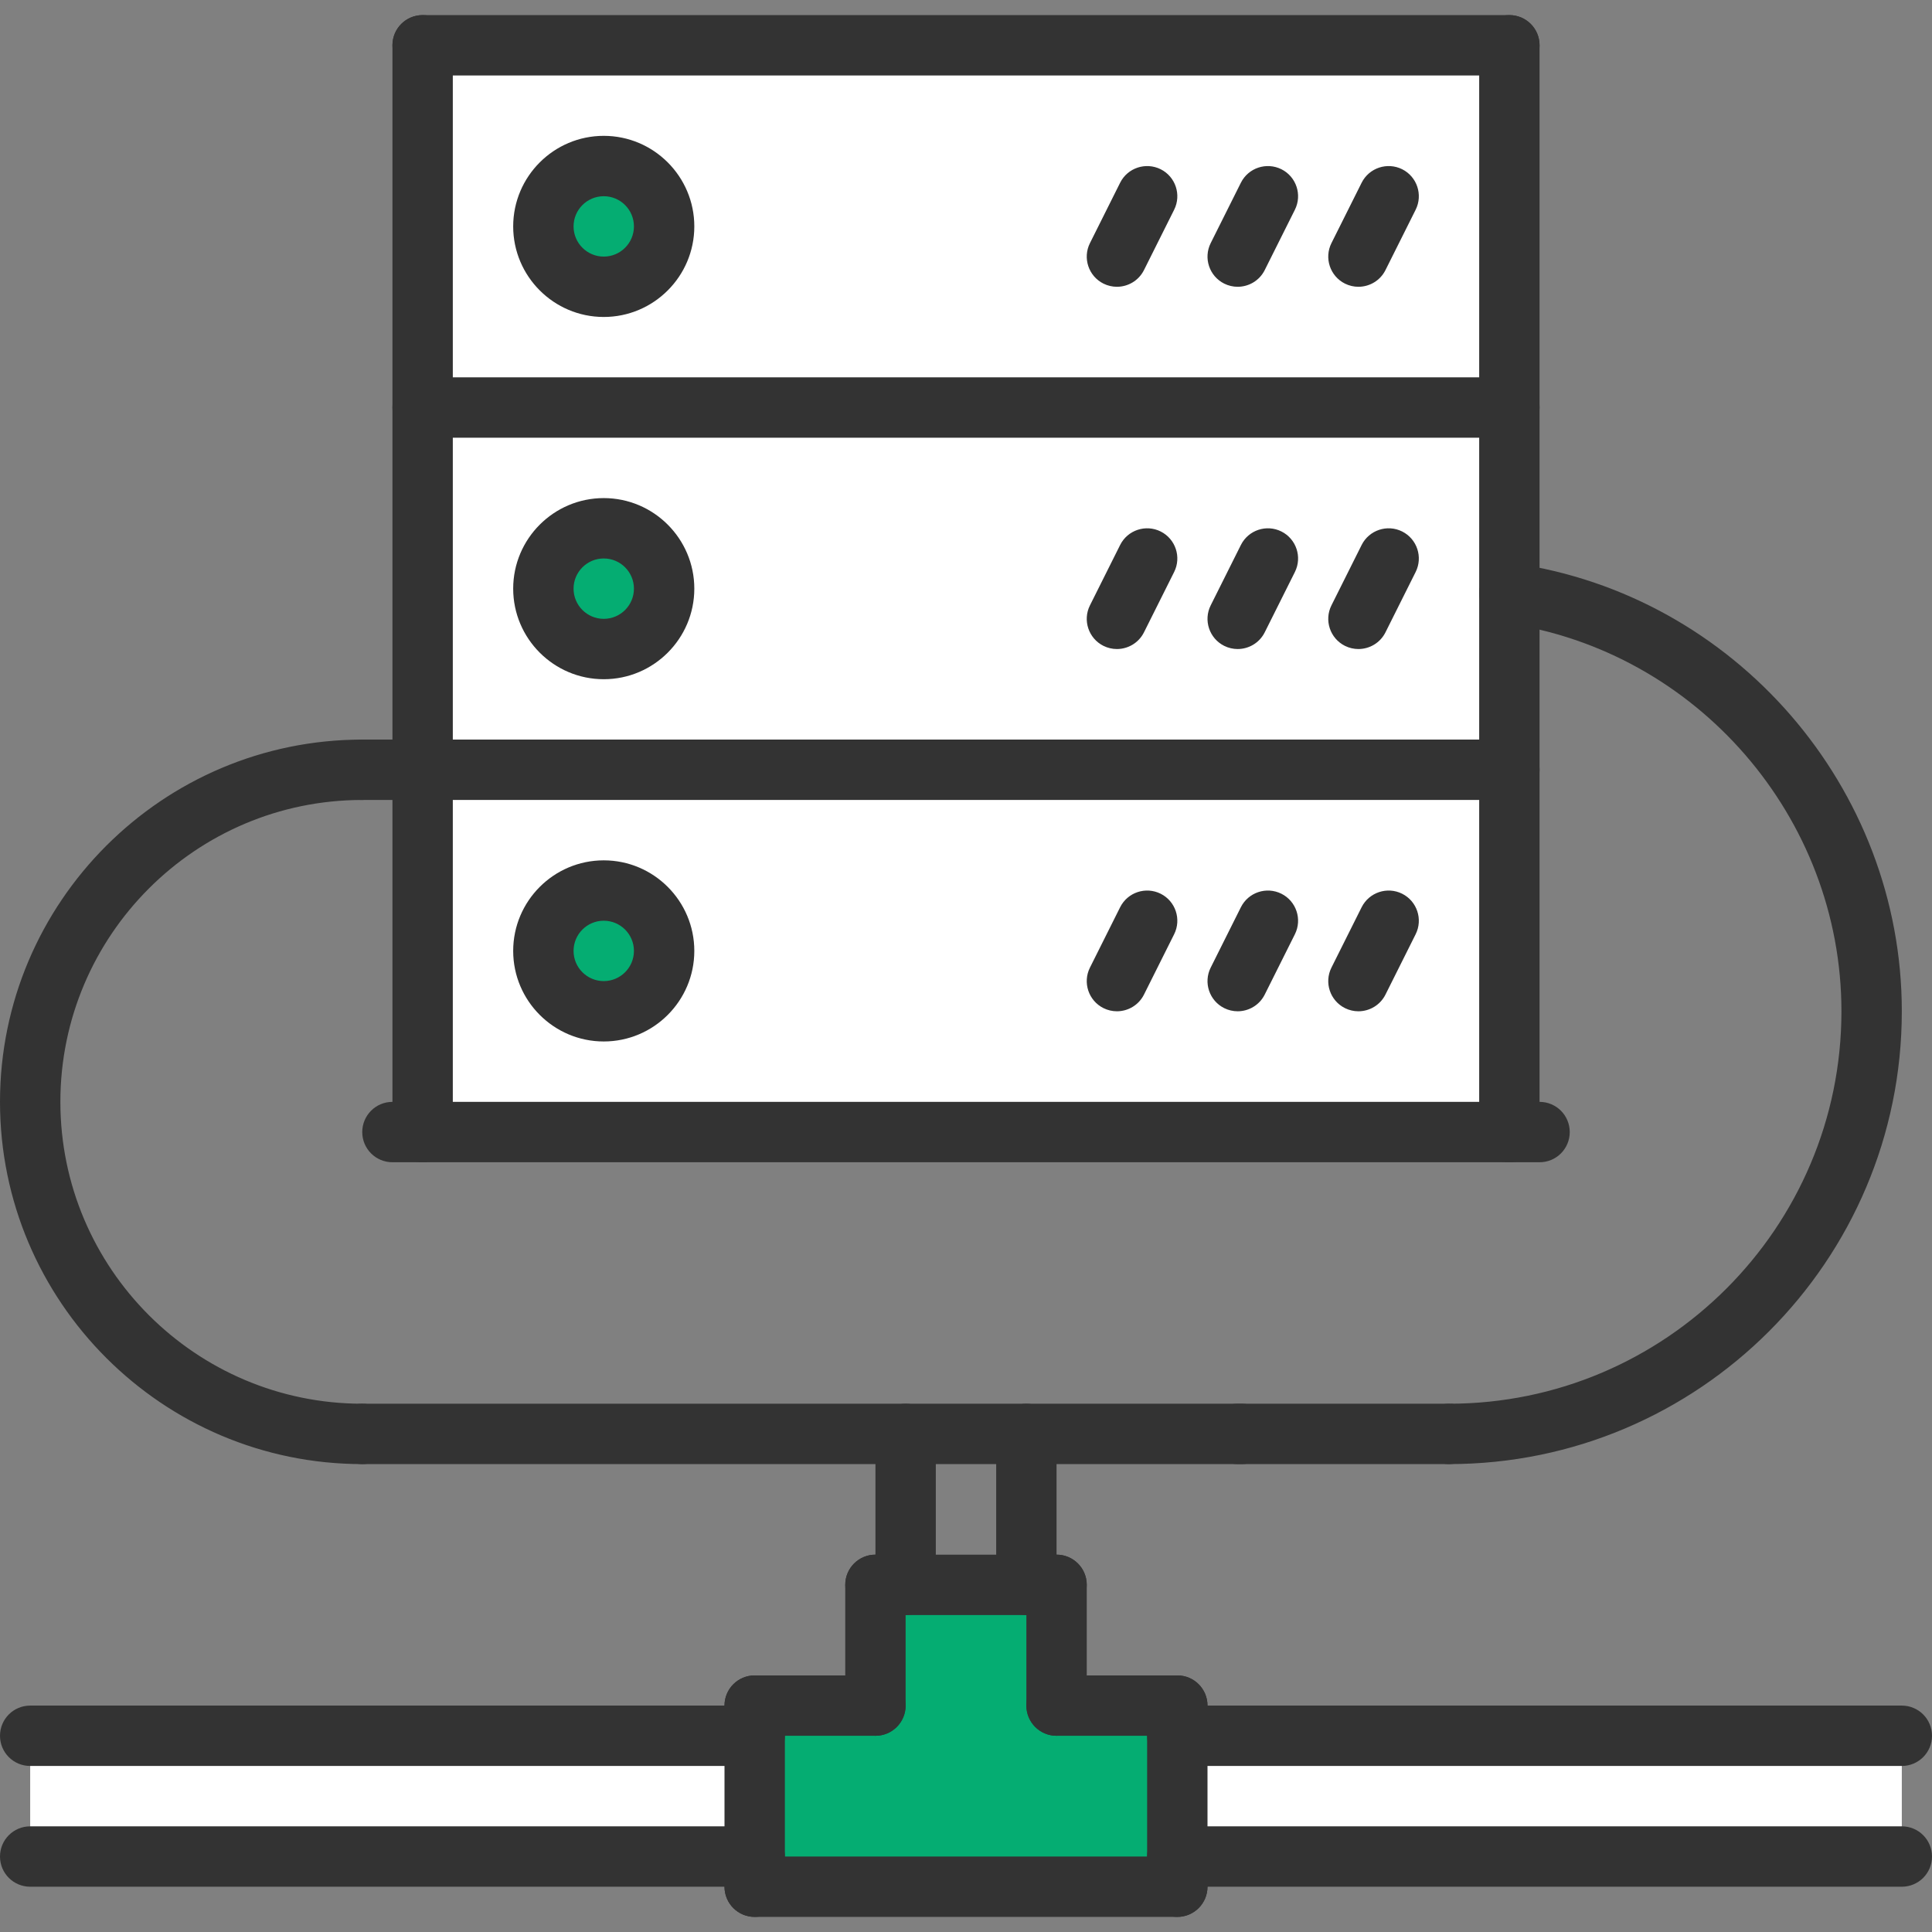
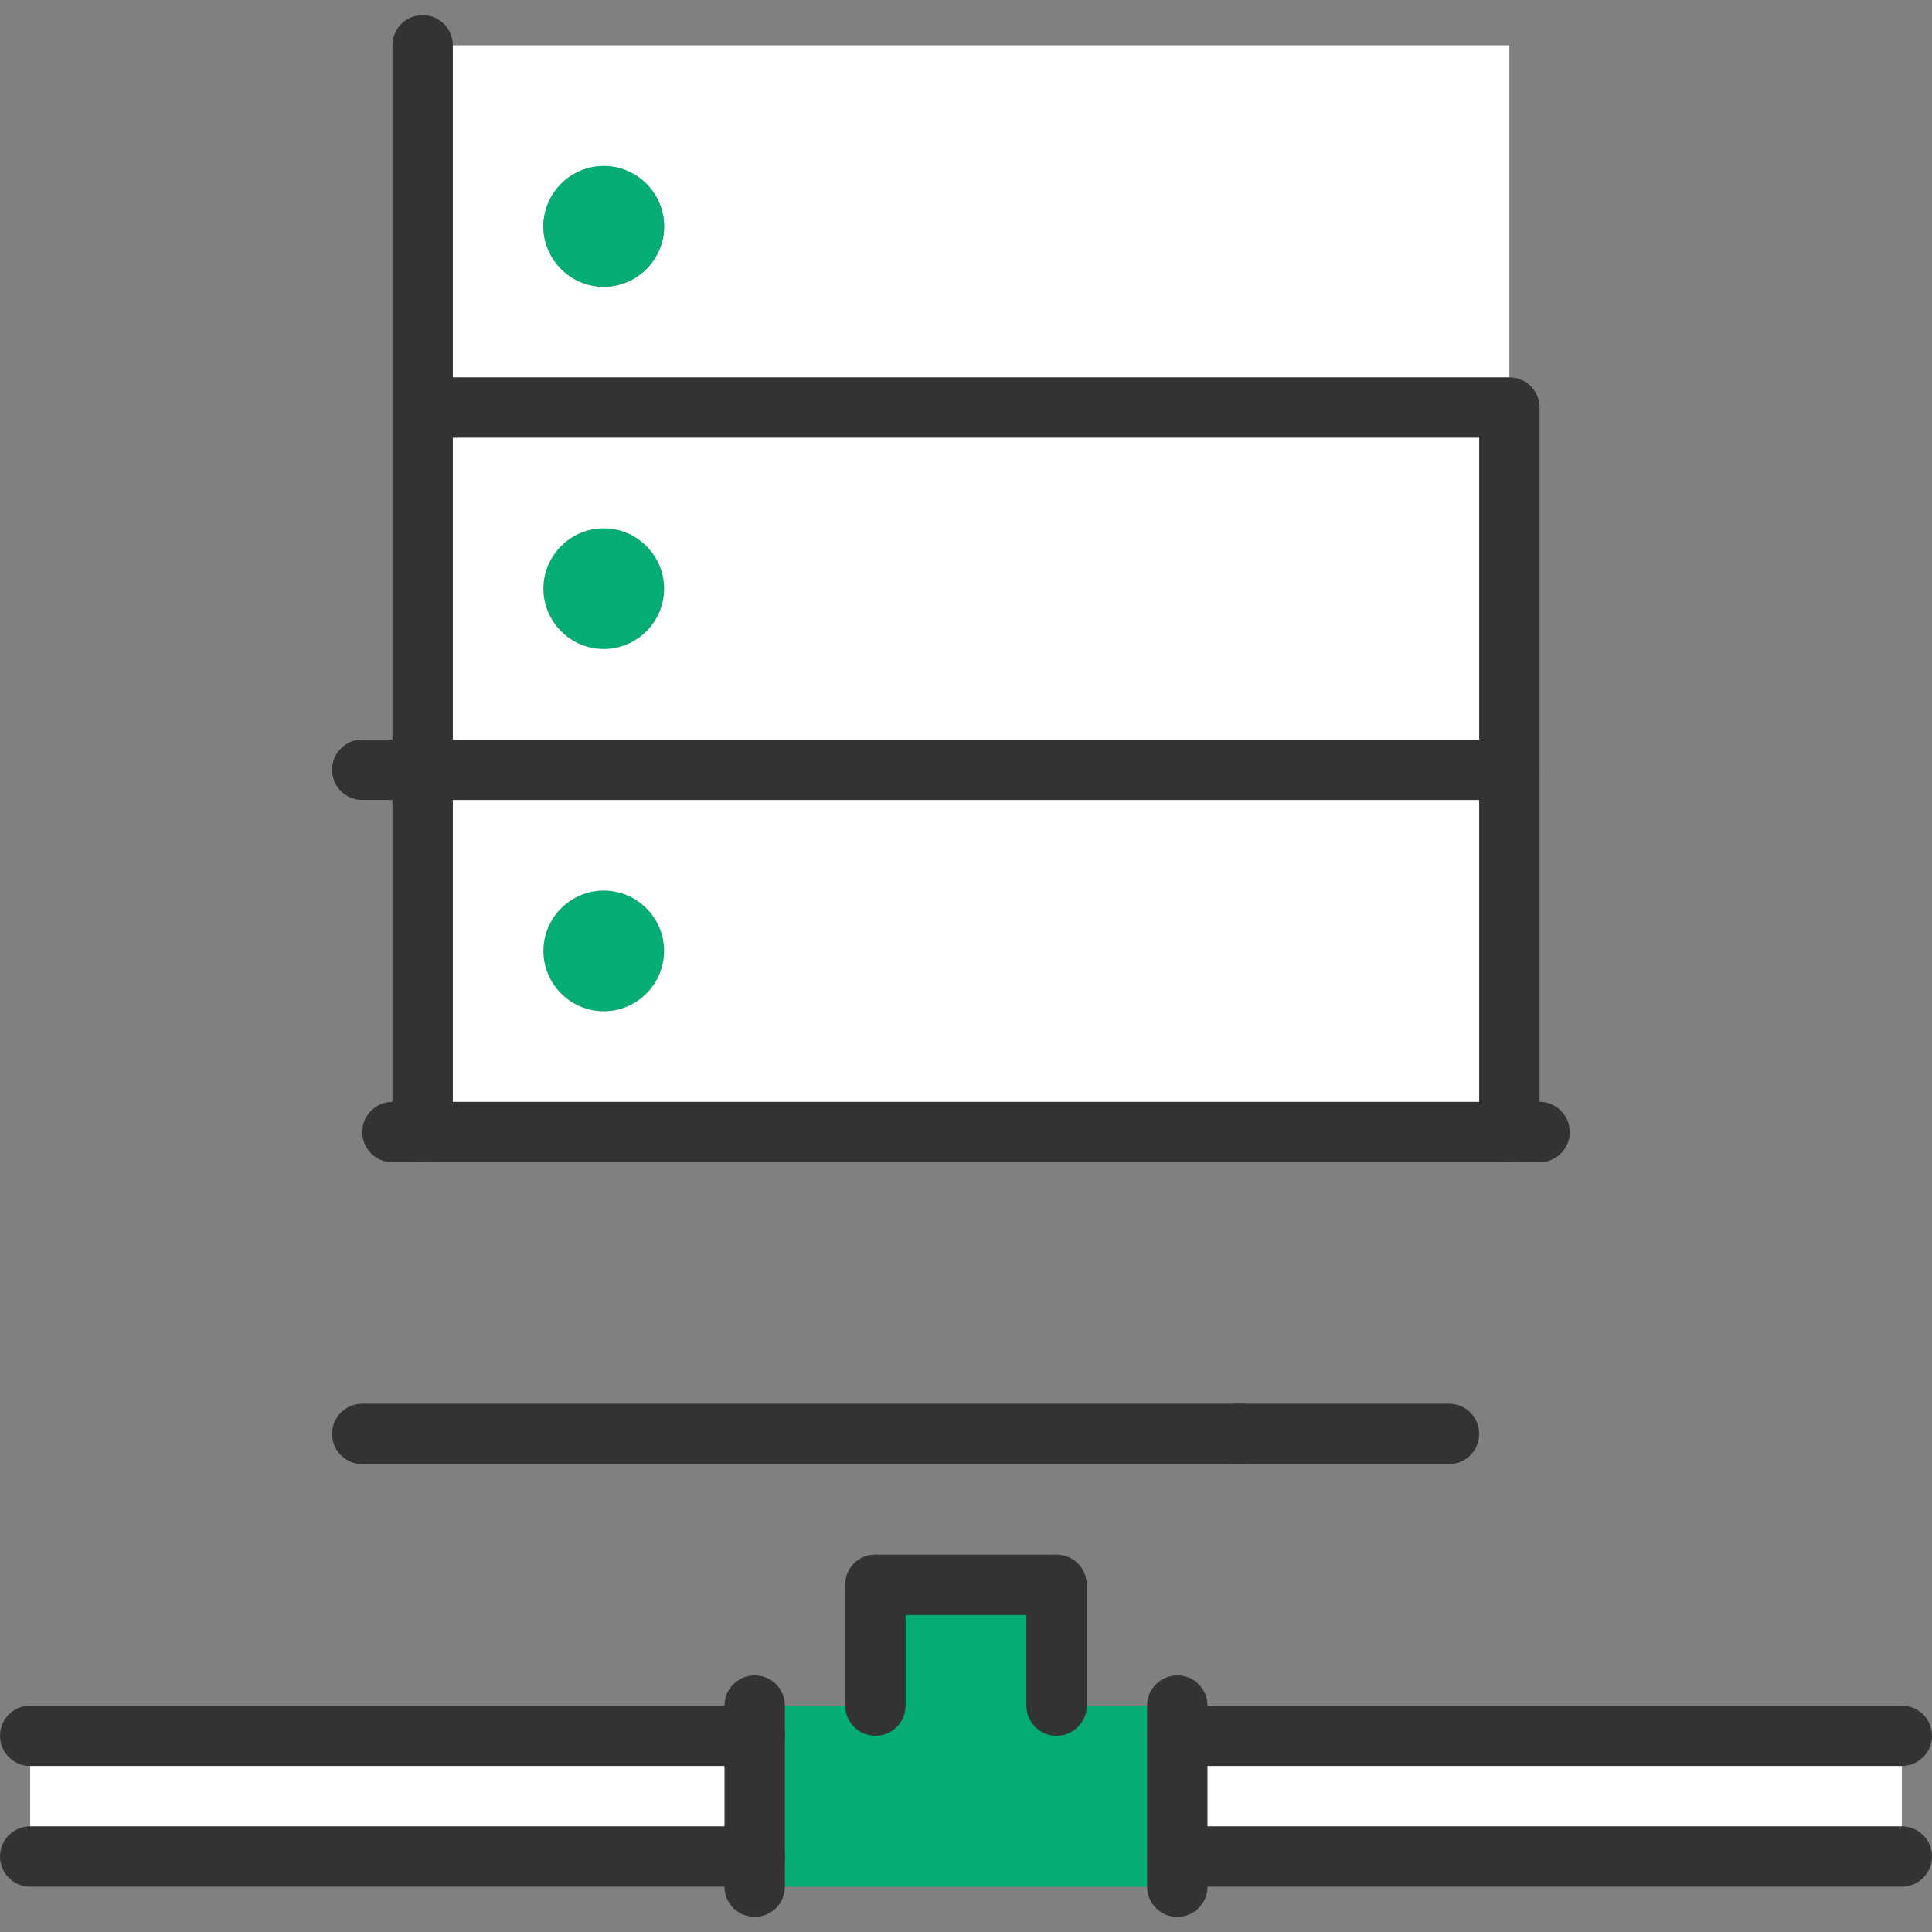
<svg xmlns="http://www.w3.org/2000/svg" width="512" height="512" viewBox="0 0 512 512">
  <rect x="0" y="0" width="512" height="512" fill="#808080" stroke="none" />
  <g fill-rule="nonzero" fill="none">
    <path d="M160 236c8.801 0 16 7.199 16 16s-7.199 16-16 16-16-7.199-16-16 7.199-16 16-16z" fill="#05AD72" />
    <path d="M400 12v96H112V12h288zM176 60c0-8.801-7.199-16-16-16s-16 7.199-16 16 7.199 16 16 16 16-7.199 16-16z" fill="#FFF" />
    <path d="M160 44c8.801 0 16 7.199 16 16s-7.199 16-16 16-16-7.199-16-16 7.199-16 16-16zM160 140c8.801 0 16 7.199 16 16s-7.199 16-16 16-16-7.199-16-16 7.199-16 16-16z" fill="#05AD72" />
    <path d="M400 157.199V204H112v-96h288v49.199zM176 156c0-8.801-7.199-16-16-16s-16 7.199-16 16 7.199 16 16 16 16-7.199 16-16zM400 204v96H112v-96h288zm-224 48c0-8.801-7.199-16-16-16s-16 7.199-16 16 7.199 16 16 16 16-7.199 16-16zM312 460h192v32H312z" fill="#FFF" />
    <path fill="#05AD72" d="M312 492v8H200v-48h32v-32h48v32h32z" />
    <path fill="#FFF" d="M8 460h192v32H8z" />
    <g fill="#333">
      <path d="M200 468H8c-4.426 0-8-3.574-8-8 0-4.426 3.574-8 8-8h192c4.426 0 8 3.574 8 8 0 4.426-3.574 8-8 8zM200 500H8c-4.426 0-8-3.574-8-8 0-4.426 3.574-8 8-8h192c4.426 0 8 3.574 8 8 0 4.426-3.574 8-8 8zM504 468H312c-4.426 0-8-3.574-8-8 0-4.426 3.574-8 8-8h192c4.426 0 8 3.574 8 8 0 4.426-3.574 8-8 8zM504 500H312c-4.426 0-8-3.574-8-8 0-4.426 3.574-8 8-8h192c4.426 0 8 3.574 8 8 0 4.426-3.574 8-8 8z" />
      <path d="M200 508c-4.426 0-8-3.574-8-8v-48c0-4.426 3.574-8 8-8 4.426 0 8 3.574 8 8v48c0 4.426-3.574 8-8 8zM312 508c-4.426 0-8-3.574-8-8v-48c0-4.426 3.574-8 8-8 4.426 0 8 3.574 8 8v48c0 4.426-3.574 8-8 8z" />
-       <path d="M312 508H200c-4.426 0-8-3.574-8-8 0-4.426 3.574-8 8-8h112c4.426 0 8 3.574 8 8 0 4.426-3.574 8-8 8zM312 460h-32c-4.426 0-8-3.574-8-8 0-4.426 3.574-8 8-8h32c4.426 0 8 3.574 8 8 0 4.426-3.574 8-8 8zM232 460h-32c-4.426 0-8-3.574-8-8 0-4.426 3.574-8 8-8h32c4.426 0 8 3.574 8 8 0 4.426-3.574 8-8 8z" />
      <path d="M232 460c-4.426 0-8-3.574-8-8v-32c0-4.426 3.574-8 8-8 4.426 0 8 3.574 8 8v32c0 4.426-3.574 8-8 8zM280 460c-4.426 0-8-3.574-8-8v-32c0-4.426 3.574-8 8-8 4.426 0 8 3.574 8 8v32c0 4.426-3.574 8-8 8z" />
-       <path d="M280 428h-48c-4.426 0-8-3.574-8-8 0-4.426 3.574-8 8-8h48c4.426 0 8 3.574 8 8 0 4.426-3.574 8-8 8z" />
-       <path d="M240 428c-4.426 0-8-3.574-8-8v-40c0-4.426 3.574-8 8-8 4.426 0 8 3.574 8 8v40c0 4.426-3.574 8-8 8zM272 428c-4.426 0-8-3.574-8-8v-40c0-4.426 3.574-8 8-8 4.426 0 8 3.574 8 8v40c0 4.426-3.574 8-8 8zM96 388c-52.938 0-96-43.062-96-96s43.062-96 96-96c4.426 0 8 3.574 8 8 0 4.426-3.574 8-8 8-44.113 0-80 35.887-80 80s35.887 80 80 80c4.426 0 8 3.574 8 8 0 4.426-3.574 8-8 8zM384 388c-4.426 0-8-3.574-8-8 0-4.426 3.574-8 8-8 57.344 0 104-46.656 104-104 0-51.375-38.312-95.602-89.129-102.863-4.375-.625-7.414-4.68-6.793-9.059.625-4.367 4.684-7.406 9.059-6.789C459.785 157.68 504 208.719 504 268c0 66.168-53.832 120-120 120z" />
+       <path d="M280 428h-48c-4.426 0-8-3.574-8-8 0-4.426 3.574-8 8-8h48z" />
      <path d="M329.078 388H96c-4.426 0-8-3.574-8-8 0-4.426 3.574-8 8-8h233.078c4.426 0 8 3.574 8 8 0 4.426-3.574 8-8 8z" />
      <path d="M384 388h-56c-4.426 0-8-3.574-8-8 0-4.426 3.574-8 8-8h56c4.426 0 8 3.574 8 8 0 4.426-3.574 8-8 8zM112 212H96c-4.426 0-8-3.574-8-8 0-4.426 3.574-8 8-8h16c4.426 0 8 3.574 8 8 0 4.426-3.574 8-8 8z" />
      <path d="M112 308.008c-4.426 0-8-3.574-8-8V108c0-4.426 3.574-8 8-8h288c4.426 0 8 3.574 8 8v192c0 4.426-3.574 8-8 8-4.426 0-8-3.574-8-8V116H120v184.008c0 4.426-3.574 8-8 8z" />
      <path d="M408 308.008H104c-4.426 0-8-3.574-8-8 0-4.422 3.574-8 8-8h304c4.426 0 8 3.578 8 8 0 4.426-3.574 8-8 8zM400 212H112c-4.426 0-8-3.574-8-8 0-4.426 3.574-8 8-8h288c4.426 0 8 3.574 8 8 0 4.426-3.574 8-8 8zM112 116c-4.426 0-8-3.574-8-8V12c0-4.426 3.574-8 8-8 4.426 0 8 3.574 8 8v96c0 4.426-3.574 8-8 8z" />
-       <path d="M400 20H112c-4.426 0-8-3.574-8-8 0-4.426 3.574-8 8-8h288c4.426 0 8 3.574 8 8 0 4.426-3.574 8-8 8z" />
-       <path d="M400 116c-4.426 0-8-3.574-8-8V12c0-4.426 3.574-8 8-8 4.426 0 8 3.574 8 8v96c0 4.426-3.574 8-8 8zM160 84c-13.23 0-24-10.77-24-24s10.77-24 24-24 24 10.77 24 24-10.77 24-24 24zm0-32c-4.414 0-8 3.586-8 8 0 4.414 3.586 8 8 8 4.414 0 8-3.586 8-8 0-4.414-3.586-8-8-8zM295.992 76c-1.199 0-2.426-.273-3.566-.84-3.953-1.977-5.555-6.785-3.578-10.734l8-16c1.977-3.953 6.785-5.531 10.738-3.578 3.949 1.977 5.551 6.785 3.574 10.738l-8 16C301.754 74.383 298.93 76 295.992 76zM327.992 76c-1.199 0-2.426-.273-3.566-.84-3.953-1.977-5.555-6.785-3.578-10.734l8-16c1.984-3.953 6.777-5.531 10.738-3.578 3.949 1.977 5.551 6.785 3.574 10.738l-8 16C333.754 74.383 330.93 76 327.992 76zM359.992 76c-1.199 0-2.426-.273-3.566-.84-3.953-1.977-5.555-6.785-3.578-10.734l8-16c1.984-3.953 6.793-5.531 10.738-3.578 3.949 1.977 5.551 6.785 3.574 10.738l-8 16C365.754 74.383 362.93 76 359.992 76zM160 180c-13.23 0-24-10.77-24-24s10.77-24 24-24 24 10.77 24 24-10.77 24-24 24zm0-32c-4.414 0-8 3.586-8 8 0 4.414 3.586 8 8 8 4.414 0 8-3.586 8-8 0-4.414-3.586-8-8-8zM295.992 172c-1.199 0-2.426-.273-3.566-.84-3.953-1.977-5.555-6.785-3.578-10.734l8-16c1.977-3.953 6.785-5.547 10.738-3.578 3.949 1.977 5.551 6.785 3.574 10.738l-8 16C301.754 170.383 298.93 172 295.992 172zM327.992 172c-1.199 0-2.426-.273-3.566-.84-3.953-1.977-5.555-6.785-3.578-10.734l8-16c1.984-3.953 6.777-5.547 10.738-3.578 3.949 1.977 5.551 6.785 3.574 10.738l-8 16C333.754 170.383 330.93 172 327.992 172zM359.992 172c-1.199 0-2.426-.273-3.566-.84-3.953-1.977-5.555-6.785-3.578-10.734l8-16c1.984-3.953 6.793-5.547 10.738-3.578 3.949 1.977 5.551 6.785 3.574 10.738l-8 16C365.754 170.383 362.93 172 359.992 172zM160 276c-13.23 0-24-10.77-24-24s10.77-24 24-24 24 10.77 24 24-10.77 24-24 24zm0-32c-4.414 0-8 3.586-8 8 0 4.414 3.586 8 8 8 4.414 0 8-3.586 8-8 0-4.414-3.586-8-8-8zM295.992 268c-1.199 0-2.426-.273-3.566-.84-3.953-1.977-5.555-6.785-3.578-10.734l8-16c1.977-3.953 6.785-5.547 10.738-3.578 3.949 1.977 5.551 6.785 3.574 10.738l-8 16C301.754 266.383 298.93 268 295.992 268zM327.992 268c-1.199 0-2.426-.273-3.566-.84-3.953-1.977-5.555-6.785-3.578-10.734l8-16c1.984-3.953 6.777-5.547 10.738-3.578 3.949 1.977 5.551 6.785 3.574 10.738l-8 16C333.754 266.383 330.93 268 327.992 268zM359.992 268c-1.199 0-2.426-.273-3.566-.84-3.953-1.977-5.555-6.785-3.578-10.734l8-16c1.984-3.953 6.793-5.547 10.738-3.578 3.949 1.977 5.551 6.785 3.574 10.738l-8 16C365.754 266.383 362.93 268 359.992 268z" />
    </g>
  </g>
</svg>